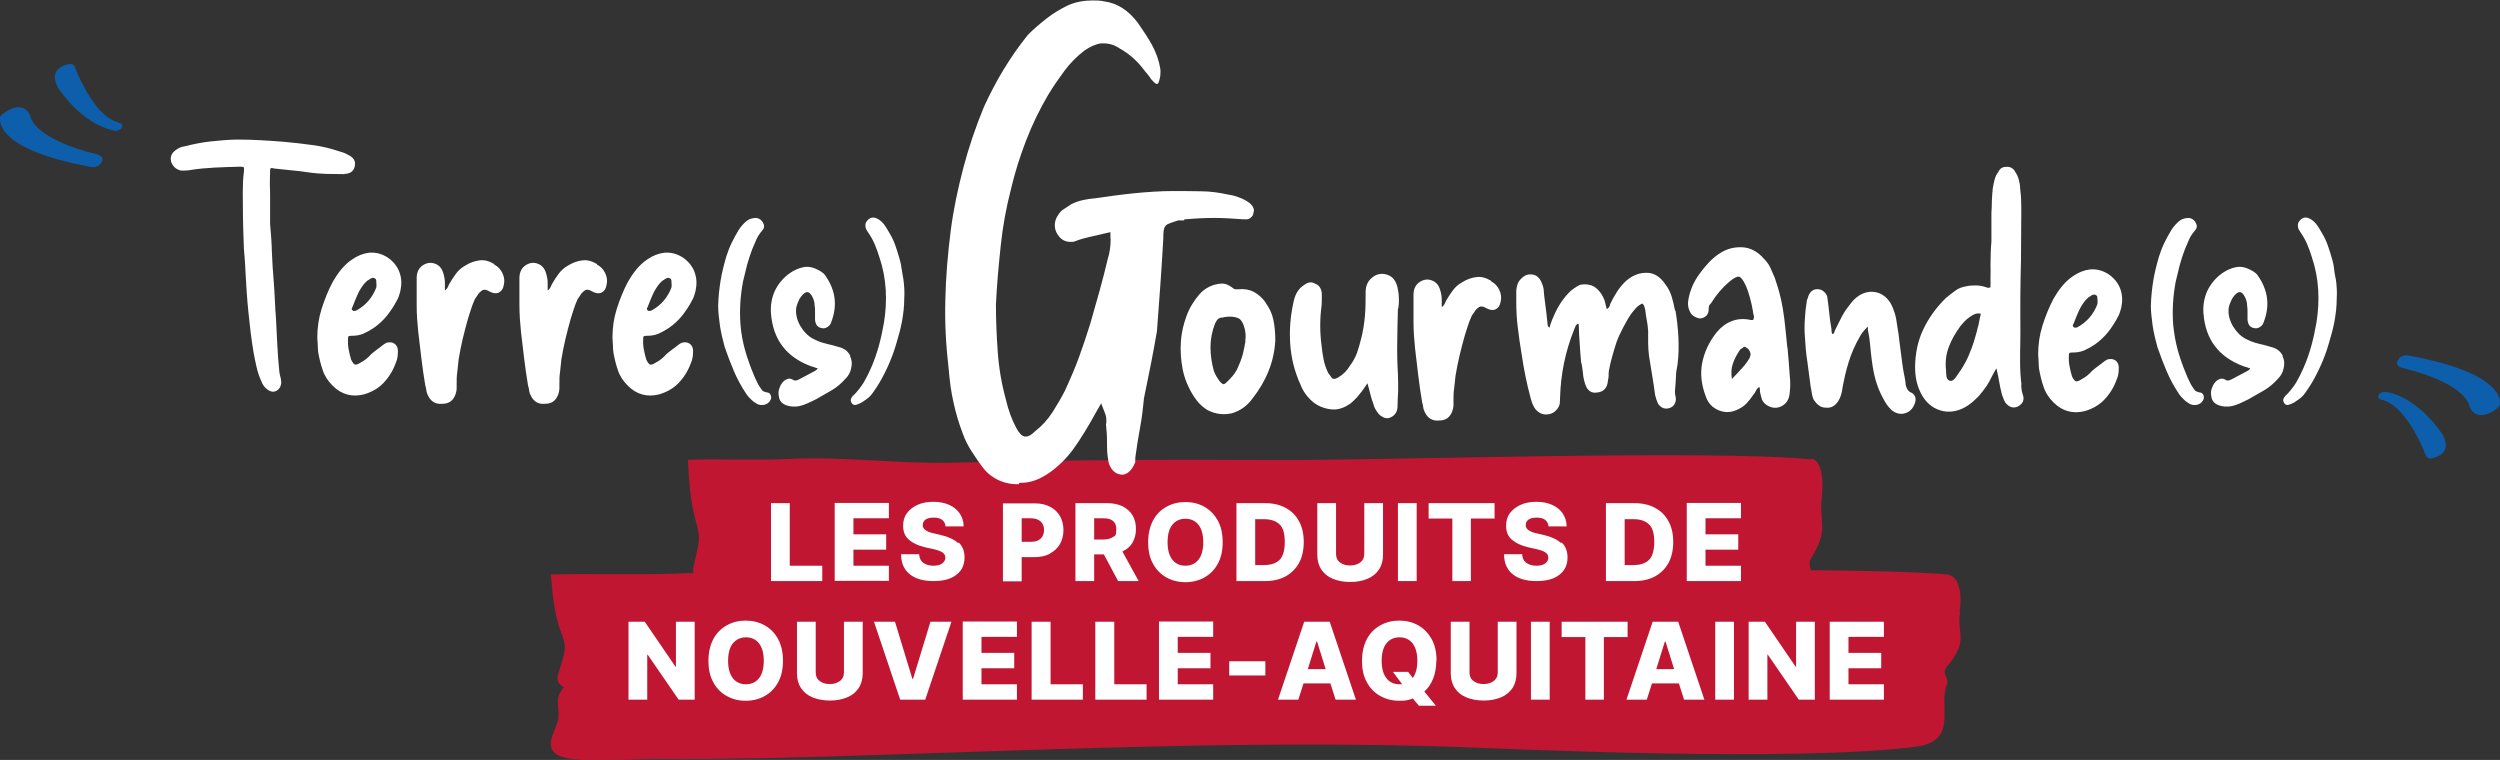
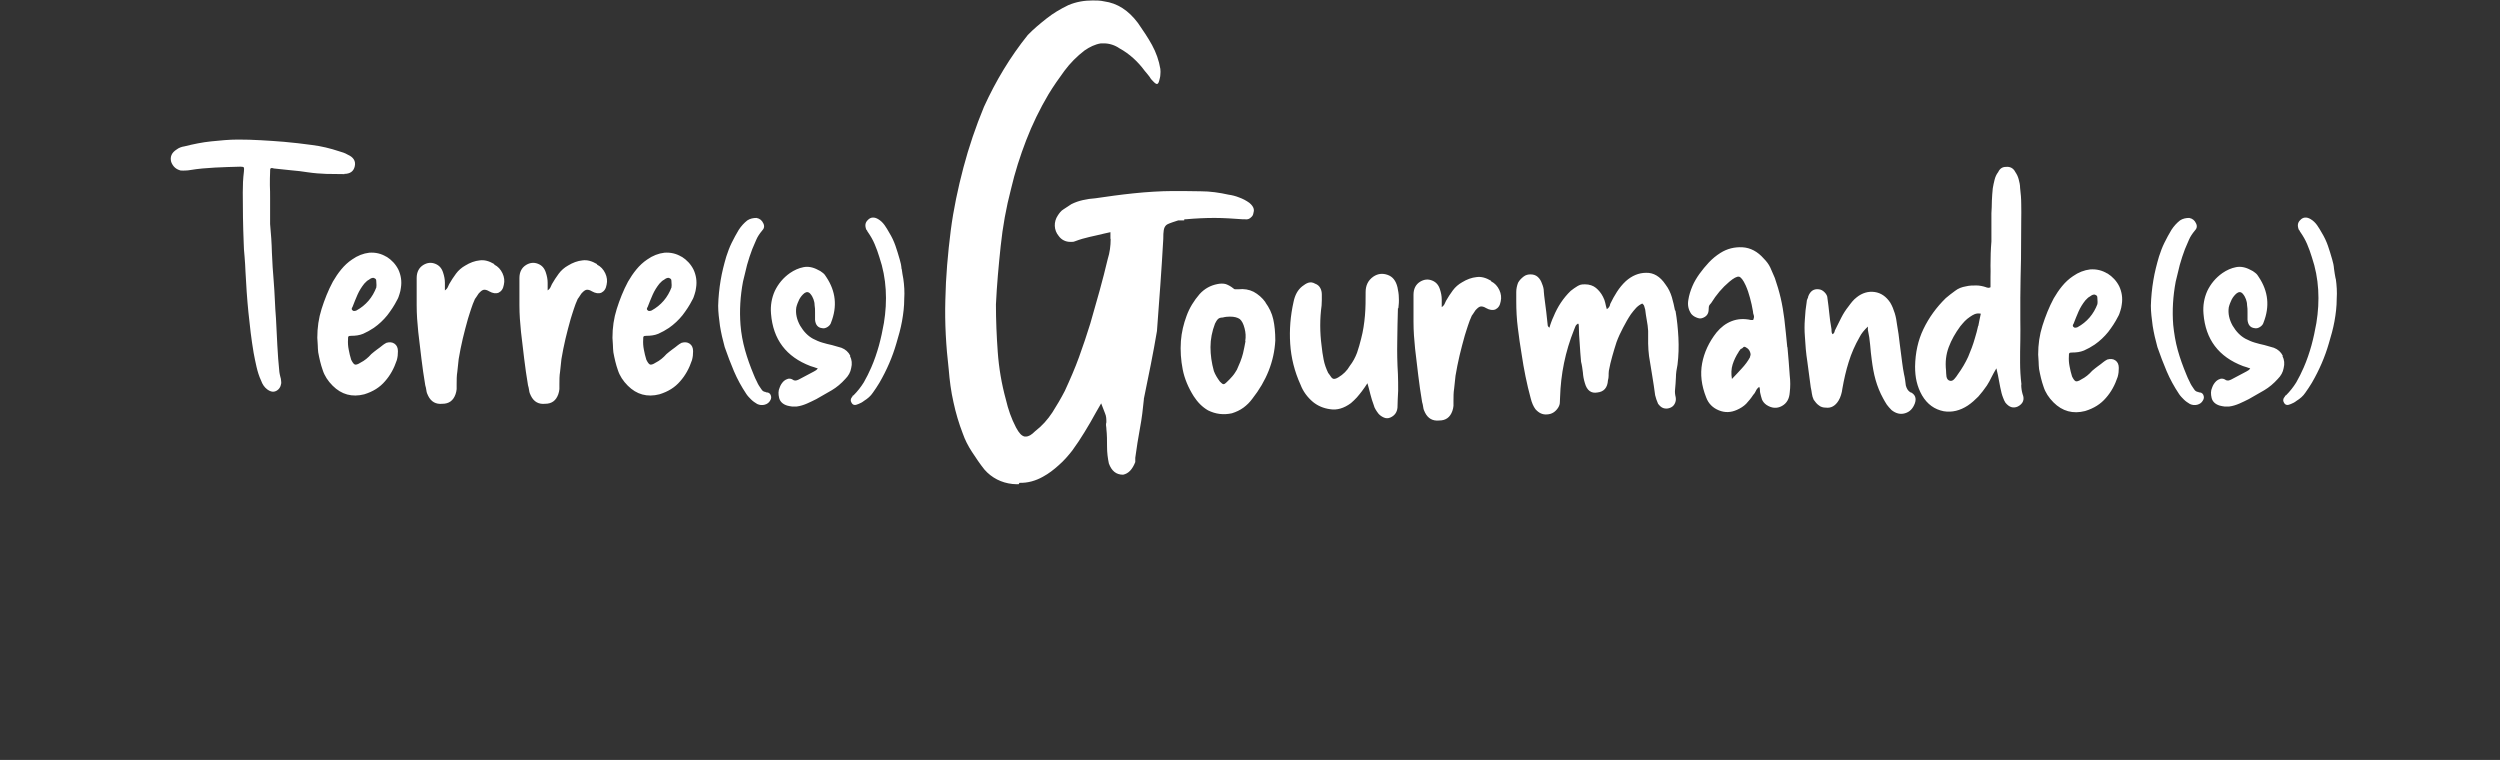
<svg xmlns="http://www.w3.org/2000/svg" version="1.1" viewBox="0 0 1107 336.5">
  <rect x="0" y="0" width="1107" height="336.5" fill="#333333" stroke="none" />
  <defs>
    <style>
      .cls-1 {
        fill: #0d5fab;
      }

      .cls-2 {
        fill: #fff;
      }

      .cls-3 {
        fill: #c11632;
      }
    </style>
  </defs>
  <g>
    <g id="Calque_1">
-       <path class="cls-3" d="M867.7,271.1c1.4-10-.8-16.4-5.9-16.8h-.3c-13.6-1.1-34.7-1.6-59.6-1.8-.5-1.7-1.2-3.2,0-5.3,8.1-12.9,3.6-15.4,4.7-26,1.2-10.8-.6-17.7-4.7-18.1v.3c-45.1-4.4-191.5.6-236.9.3-47.9-.3-95.9,0-143.8,1.2-23.8.5-47.7-2.8-71.5-1.7-15,.8-30.1-.1-45.1.4.6,9.9.9,17.7,3.6,27.6.8,2.3,1.3,4.9,1.3,7.3-.1,1.9-.4,3.7-.9,5.6-.5,2.2-1,4.5-1.5,6.8-.2,1.1-.3,2,0,2.9-2.4,0-4.8,0-7.2.2-18.6.6-37.4-.1-56,.4.9,9.1,1.2,16.4,4.5,25.6,1,2.2,1.7,4.5,1.7,6.8-.1,1.8-.4,3.6-1,5.3-.6,2.2-1.3,4.2-1.9,6.4-.8,2.4-.3,4.2,2.4,5.8-4.2,5.1-1.9,8.3-2.3,13.5-.4,4.7-6.4,11.4-1.5,15.8,5.9,5.1,34.2,2.4,42.9,2.4,34.2.3,68.4-.6,102.5-1.8,84-2.7,169.2-6.3,252.9-3.5,24.9.9,149.3,6.8,203.8,0,19.6-2.3,10.3-17.9,14.1-27.2,1.4-3.5-2.6-5.1,0-8.2,10-11.9,4.4-14.1,5.9-24.1Z" />
      <g id="Calque_1-2" data-name="Calque_1">
        <g id="Groupe_7279">
          <path class="cls-2" d="M1034.2,123.3c-.3-1.4-.5-2.9-.7-4.3-.1-1.4-.4-2.8-.8-4.1-.6-2.1-1.2-4.1-1.9-6.1-.7-2-1.6-3.9-2.7-5.7-.6-1.2-1.4-2.3-2.1-3.4-.8-1.1-1.7-2-2.9-2.7-1.7-1-3.3-.9-4.5.4-1.2,1.1-1.4,2.5-.7,4.3.2.2.3.3.4.5,0,.2.2.4.4.7,1.1,1.6,2.1,3.3,2.9,5.2.8,1.9,1.5,3.8,2.1,5.8,1.6,4.7,2.5,9.5,2.8,14.4.3,4.9,0,9.8-.8,14.7-.6,3.4-1.3,6.7-2.2,10-.9,3.2-2,6.5-3.4,9.7-1,2.3-2.1,4.5-3.3,6.6-1.3,2.1-2.8,4-4.6,5.8-.2,0-.4.1-.4.4-.9,1-1,2-.4,2.9.6,1,1.5,1.2,3,.5.5-.2.9-.4,1.3-.6.4-.2.8-.5,1.2-.8,1.6-1,2.9-2.1,3.9-3.6,1-1.4,2-2.9,2.9-4.4,3.3-5.7,5.8-11.5,7.5-17.4,1-3.3,1.9-6.5,2.5-9.8.6-3.3,1-6.6,1-10,.2-3,0-6-.4-8.8ZM301.8,113.7c-2.3-1.4-4.8-2-7.6-1.8-2.6.3-5.2,1.3-7.6,3-1.8,1.2-3.4,2.7-4.8,4.4-1.4,1.7-2.6,3.5-3.7,5.4-2.1,3.9-3.7,8-5,12.1-1.3,4.1-1.9,8.3-1.9,12.8,0,1,.2,2.1.2,3.2,0,1.1.1,2.1.2,3.2.5,2.7,1.1,5.4,2,7.9.8,2.5,2.3,4.8,4.4,6.9,3.9,3.9,8.6,5.2,14,3.8,3.9-1.2,6.9-3.1,9.2-5.8,2.3-2.6,4-5.7,5.2-9.3.2-.7.3-1.3.4-2,0-.7.1-1.3.1-2,0-1.5-.5-2.6-1.5-3.3s-2.2-.8-3.6-.4c-.8.4-1.3.8-1.7,1.1-.8.7-1.7,1.3-2.5,1.9-.8.6-1.7,1.3-2.5,2-1.4,1.6-3,2.9-4.8,3.8-1.2.8-2.1,1-2.5.8-.5-.2-1-.9-1.6-2.1-.5-1.5-.8-3-1.1-4.5-.3-1.5-.4-3-.3-4.5,0-.7,0-1.1.2-1.3.1-.2.5-.3,1.2-.3,1.9,0,3.6-.2,5.3-.9,1.6-.7,3.2-1.6,4.7-2.6,2.3-1.6,4.3-3.5,6-5.6,1.6-2.1,3.1-4.3,4.3-6.7.5-.8.8-1.7,1.1-2.7.3-.9.5-1.8.6-2.7.5-3,0-5.7-1.1-8.1-1.2-2.4-3-4.3-5.2-5.7ZM297.4,127.1c-1.7,4.6-4.7,8.1-8.9,10.4-.2,0-.4.2-.8.2-.3,0-.6,0-.8-.2-.6-.4-.6-.9-.1-1.6.7-1.8,1.4-3.6,2.2-5.4.8-1.8,1.8-3.4,3-4.9.4-.4.7-.7,1-1,.3-.3.6-.5,1-.7,1-.8,1.9-1.1,2.5-.7.5.2.8.5.8,1.1,0,.5.1,1.1.1,1.8s0,.8-.1,1ZM399.2,119c-.1-1.4-.4-2.8-.8-4.1-.6-2.1-1.2-4.1-1.9-6.1-.7-2-1.6-3.9-2.7-5.7-.6-1.2-1.4-2.3-2.1-3.4-.8-1.1-1.7-2-2.9-2.7-1.7-1-3.3-.9-4.5.4-1.2,1.1-1.4,2.5-.7,4.3.2.2.3.3.4.5,0,.2.2.4.4.7,1.1,1.6,2.1,3.3,2.9,5.2.8,1.9,1.5,3.8,2.1,5.8,1.6,4.7,2.5,9.5,2.8,14.4.3,4.9,0,9.8-.8,14.7-.6,3.4-1.3,6.7-2.2,10-.9,3.2-2,6.5-3.4,9.7-1,2.3-2.1,4.5-3.3,6.6-1.3,2.1-2.8,4-4.6,5.8-.2,0-.4.1-.4.4-.9,1-1,2-.4,2.9.6,1,1.5,1.2,3,.5.5-.2.9-.4,1.3-.6.4-.2.8-.5,1.2-.8,1.6-1,2.9-2.1,3.9-3.6,1-1.4,2-2.9,2.9-4.4,3.3-5.7,5.8-11.5,7.5-17.4,1-3.3,1.9-6.5,2.5-9.8.6-3.3,1-6.6,1-10,.2-3,0-6-.4-8.8-.3-1.4-.5-2.9-.7-4.3ZM339.4,173.6c-1,0-1.8-.4-2.3-1.3-.7-1-1.4-2-1.9-3.2-.6-1.2-1.1-2.2-1.5-3.3-1.5-3.6-2.8-7.2-3.8-10.8-1-3.6-1.7-7.3-2-11.1-.5-6.4-.1-12.8,1.1-19.2.6-2.5,1.2-5,1.8-7.4.7-2.4,1.4-4.7,2.3-7,.6-1.4,1.2-2.8,1.8-4.2.6-1.4,1.5-2.7,2.5-3.9,1-1,1.2-2.1.6-3.3-.6-1.3-1.5-2.1-3-2.4-1.5,0-2.9.3-4.1,1.1-1.4,1.1-2.7,2.5-3.8,4.2-1.1,1.8-2.1,3.7-3.1,5.7-1,2-1.7,4-2.4,6.1-1,3.4-1.9,6.9-2.5,10.5-.6,3.6-1,7.4-1.1,11.3,0,2.9.4,5.8.8,8.9.5,3.1,1.2,6.2,2.1,9.4,1.3,3.7,2.6,7.2,4.1,10.7,1.5,3.5,3.3,6.8,5.5,10.1.6.9,1.4,1.7,2.1,2.4.8.8,1.7,1.4,2.7,2,1.1.5,2.2.6,3.3.3,1.1-.3,1.9-.9,2.4-1.8.6-.9.6-1.7.2-2.6-.4-.8-1.2-1.2-2.3-1ZM264.3,116.9c-2.2-1.3-4.3-1.9-6.4-1.6-2.1.2-4.3,1-6.4,2.3-1.6.9-3,2.1-4.1,3.6-1.1,1.5-2.1,3-3,4.6-.2.4-.4.8-.6,1.3-.2.5-.6,1-1.3,1.5,0-.7,0-1.3,0-1.8,0-.6,0-1.1,0-1.6,0-1.5-.3-3-.8-4.5-.6-1.9-1.7-3.2-3.5-3.9-1.8-.7-3.5-.5-5.2.5-2,1.2-3,3.2-3,5.8,0,4,0,8.1,0,12.1,0,4,.3,7.9.7,11.8.5,3.9.9,7.9,1.4,11.8.5,3.9,1,7.8,1.7,11.8.2.7.4,1.4.5,2.3s.4,1.6.8,2.4c1.3,2.6,3.4,3.8,6.3,3.5,2.9,0,4.8-1.4,5.8-4.2.3-.8.4-1.5.5-2.3,0-.8,0-1.5,0-2.1,0-1.9,0-3.8.3-5.6.2-1.9.4-3.8.6-5.6.5-3,1.1-6,1.8-9,.7-3,1.5-5.9,2.3-8.8.5-1.5.9-3,1.4-4.4.5-1.5,1-2.9,1.7-4.4.4-.5.7-1,1.1-1.6.3-.6.7-1,1.1-1.4.8-.8,1.4-1.1,2-1.1s1.3.2,2.1.7c1.6.9,3,1.1,4.2.6,1.2-.6,2-1.7,2.3-3.5.4-1.7.2-3.4-.6-5.1-.8-1.7-2-3-3.6-3.8ZM152.4,77c2.6,0,4.2-1.1,4.7-3.4.5-2.3-.6-4-3.1-5.1-.7-.4-1.3-.7-1.9-.9-.6-.2-1.2-.4-1.9-.6-3.9-1.3-8-2.3-12.1-2.8-4.1-.6-8.2-1-12.3-1.4-3.4-.3-6.8-.5-10.2-.7-3.4-.2-6.8-.3-10.2-.3-4,0-8,.4-11.9.8-3.9.4-7.8,1.2-11.8,2.2-1.4.2-2.6.7-3.5,1.4-2.2,1.4-3,3.2-2.4,5.5.8,2.1,2.2,3.3,4.2,3.8.8,0,1.5.1,2.2,0,.7,0,1.4-.1,2-.2,3.6-.6,7.2-.9,11-1.1,3.8-.2,7.5-.3,11.3-.4.8,0,1.3.1,1.5.4.1.2.1.8,0,1.8-.2,1.5-.3,3-.4,4.6,0,1.6-.1,3.1-.1,4.7,0,7.3.1,14.7.4,22,0,2.1.2,4.2.4,6.4.2,2.2.3,4.4.4,6.6.3,6,.7,12,1.3,18,.6,6,1.3,12,2.3,17.9.4,2.1.8,4.2,1.3,6.3.5,2.1,1.1,4.1,2,6,.6,1.7,1.5,3,2.7,3.9,1.6,1.2,3.1,1.4,4.5.4.7-.5,1.1-1.1,1.4-1.8.3-.8.4-1.5.3-2.1,0-.8-.2-1.5-.4-2.2-.2-.7-.3-1.4-.4-2-.4-3.9-.7-7.9-.9-11.8-.2-3.9-.4-7.9-.6-11.9-.2-2.7-.4-5.4-.5-8.2-.1-2.7-.3-5.5-.5-8.2-.4-4.2-.6-8.5-.8-12.7-.1-4.2-.4-8.5-.8-12.7v-11.4c0-1.9,0-3.8-.1-5.8,0-2,0-3.9.1-5.8,0-.8,0-1.4.2-1.6.1-.2.6-.3,1.5,0,2.5.3,5.1.5,7.6.8,2.5.2,5,.5,7.5.9,2.7.4,5.4.6,8.1.7,2.7,0,5.4.1,8.1.1ZM171.1,113.7c-2.3-1.4-4.8-2-7.6-1.8-2.6.3-5.2,1.3-7.6,3-1.8,1.2-3.4,2.7-4.8,4.4-1.4,1.7-2.6,3.5-3.7,5.4-2.1,3.9-3.7,8-5,12.1-1.3,4.1-1.9,8.3-1.9,12.8,0,1,.2,2.1.2,3.2,0,1.1.1,2.1.2,3.2.5,2.7,1.1,5.4,2,7.9.8,2.5,2.3,4.8,4.4,6.9,3.9,3.9,8.6,5.2,14,3.8,3.9-1.2,6.9-3.1,9.2-5.8,2.3-2.6,4-5.7,5.2-9.3.2-.7.3-1.3.4-2,0-.7.1-1.3.1-2,0-1.5-.5-2.6-1.5-3.3s-2.2-.8-3.6-.4c-.8.4-1.3.8-1.7,1.1-.8.7-1.7,1.3-2.5,1.9-.8.6-1.7,1.3-2.5,2-1.4,1.6-3,2.9-4.8,3.8-1.2.8-2.1,1-2.5.8-.5-.2-1-.9-1.6-2.1-.5-1.5-.8-3-1.1-4.5-.3-1.5-.4-3-.3-4.5,0-.7,0-1.1.2-1.3.1-.2.5-.3,1.2-.3,1.9,0,3.6-.2,5.3-.9,1.6-.7,3.2-1.6,4.7-2.6,2.3-1.6,4.3-3.5,6-5.6,1.6-2.1,3.1-4.3,4.3-6.7.5-.8.8-1.7,1.1-2.7.3-.9.5-1.8.6-2.7.5-3,0-5.7-1.1-8.1-1.2-2.4-3-4.3-5.2-5.7ZM166.7,127.1c-1.7,4.6-4.7,8.1-8.9,10.4-.2,0-.4.2-.8.2-.3,0-.6,0-.8-.2-.6-.4-.6-.9-.1-1.6.7-1.8,1.4-3.6,2.2-5.4.8-1.8,1.8-3.4,3-4.9.4-.4.7-.7,1-1,.3-.3.6-.5,1-.7,1-.8,1.9-1.1,2.5-.7.5.2.8.5.8,1.1,0,.5.1,1.1.1,1.8s0,.8-.1,1ZM218.8,116.9c-2.2-1.3-4.3-1.9-6.4-1.6-2.1.2-4.3,1-6.4,2.3-1.6.9-3,2.1-4.1,3.6-1.1,1.5-2.1,3-3,4.6-.2.4-.4.8-.6,1.3-.2.5-.6,1-1.3,1.5,0-.7,0-1.3,0-1.8,0-.6,0-1.1,0-1.6,0-1.5-.3-3-.8-4.5-.6-1.9-1.7-3.2-3.5-3.9-1.8-.7-3.5-.5-5.2.5-2,1.2-3,3.2-3,5.8,0,4,0,8.1,0,12.1,0,4,.3,7.9.7,11.8.5,3.9.9,7.9,1.4,11.8.5,3.9,1,7.8,1.7,11.8.2.7.4,1.4.5,2.3s.4,1.6.8,2.4c1.3,2.6,3.4,3.8,6.3,3.5,2.9,0,4.8-1.4,5.8-4.2.3-.8.4-1.5.5-2.3,0-.8,0-1.5,0-2.1,0-1.9,0-3.8.3-5.6.2-1.9.4-3.8.6-5.6.5-3,1.1-6,1.8-9,.7-3,1.5-5.9,2.3-8.8.5-1.5.9-3,1.4-4.4.5-1.5,1-2.9,1.7-4.4.4-.5.7-1,1.1-1.6.3-.6.7-1,1.1-1.4.8-.8,1.4-1.1,2-1.1s1.3.2,2.1.7c1.6.9,3,1.1,4.2.6,1.2-.6,2-1.7,2.3-3.5.4-1.7.2-3.4-.6-5.1-.8-1.7-2-3-3.6-3.8ZM524.2,97.4l.4-.3h.4c4.5-.4,8.7-.6,12.8-.6s8.3.3,12.6.6h.9c1.1.2,2.1-.2,2.8-1,.5-.4.8-1,.9-1.7.4-1.2.5-2.7-1.8-4.6-1.4-1-2.9-1.8-4.6-2.4-1.5-.6-3.1-1-4.6-1.2-4-.9-8.2-1.5-12.3-1.5-4.2-.1-8.6-.1-12.9-.1s-11.2.4-16.8,1c-5.9.6-11.5,1.4-17,2.2-1.8.1-3.7.4-5.5.8s-3.5,1-5.1,1.8l-3.5,2.3c-.5.3-1,.7-1.4,1.2-.4.5-.8,1-1.1,1.5-1.9,2.8-1.8,6.5.4,9.1,1.2,1.7,3.1,2.6,5.1,2.6s1.4-.1,2.2-.3c2.1-.8,4.2-1.4,6.4-1.9,2.1-.4,4.2-1,6.5-1.5l2.7-.6v2.7c0,.1,0,.3.1.4,0,2.9-.4,6-1.3,8.8-2.2,9.4-4.9,18.8-7.7,28.5-1.5,4.9-3.2,9.9-5,14.9s-4,10-6.3,15c-1.7,3.3-3.6,6.5-5.5,9.5-2.1,3.2-4.6,6-7.6,8.3-1.7,1.7-2.9,2.4-4.2,2.4h-.5c-1.3-.3-2.4-1.4-3.8-4-2.1-4-3.5-8.1-4.5-12.4-1.9-6.9-3.1-14-3.6-21.1-.5-6.9-.8-14-.8-21,.4-8.6,1.2-17.3,2.1-25.8.9-8.6,2.4-17,4.6-25.4,1.7-7.3,4-14.5,6.7-21.5,2.7-7,6-13.8,9.9-20.4,2.2-3.6,4.5-6.9,7-10.3,2.6-3.5,5.6-6.5,9-9.1,2.2-1.5,4.6-2.7,7.2-3.1h1.3c2.4,0,4.9.8,6.9,2.2,4.4,2.4,8.2,5.9,11.2,10,.8.9,1.5,1.8,2.2,2.7.4.8,1,1.4,1.7,2.1.9,1,1.5,1,1.5,1,.4,0,.8-.6,1-1.5s.5-1.7.5-2.6c.1-.9.1-1.7,0-2.6-.6-3.7-1.9-7.3-3.7-10.6-1.8-3.3-4-6.5-6.2-9.7-4.2-5.6-9.1-8.8-15-9.6-1.7-.4-3.5-.4-5.1-.4-3.7,0-7.3.6-10.8,2.1-3.5,1.7-6.7,3.6-9.6,5.9-2.9,2.3-5.8,4.7-8.3,7.3-7.8,9.7-14.2,20.4-19.4,31.8-3.6,8.7-6.7,17.8-9.1,26.9-2.4,9.1-4.4,18.5-5.6,27.8-1.3,10.3-2.2,20.5-2.4,30.8-.3,10.3.3,20.5,1.5,30.8.4,4.9,1,9.7,2.1,14.5,1,4.7,2.4,9.4,4.1,13.8,1,2.9,2.4,5.6,4.1,8.2,1.7,2.6,3.5,5.3,5.5,7.8,3.2,3.7,7.6,5.9,12.4,6.4,1,.1,1.9.1,2.8.1l.3-.6c3.7.1,7.2-.9,10.4-2.7,2.6-1.4,4.9-3.2,7-5.1,2.2-1.9,4.2-4.2,6-6.5,1.9-2.6,3.7-5.3,5.4-8.1,1.7-2.8,3.5-5.8,5.1-8.8l2.3-4,1.7,4.4c.6,1.3.6,2.7.6,4-.3.9-.1,1.7,0,2.6v.3c.3,2.6.3,5.3.3,7.9s.3,5,.8,7.4c1.2,3.3,3.2,5,6.3,5,2.4-.5,4.1-2.3,5.4-5.6v-1.9c.6-4.5,1.3-8.8,2.1-13.2.8-4.2,1.3-8.5,1.7-12.6v-.3c1-5.1,2.1-10.3,3.1-15.3,1-5,1.9-10,2.7-14.7.5-6.9,1-13.7,1.5-20.4.5-6.7.9-13.6,1.3-20.4,0-3.5.2-4.9,1.1-5.9,0,0,.1-.1.2-.2.4-.4,1.2-.8,5.3-2.1h2.8ZM376.5,157.5c-.8-1.6-2.1-2.8-3.9-3.5-.7-.2-1.4-.4-2.1-.6-.7-.2-1.4-.4-2.1-.6-1.5-.3-2.9-.7-4.3-1.1-1.4-.4-2.7-1-4.1-1.7-2.2-1.2-4.1-3.1-5.7-5.8-1.5-2.7-2.1-5.4-1.7-8.1.3-1.3.8-2.4,1.3-3.5.6-1.1,1.3-2,2.3-2.8,1-.7,1.9-.6,2.7.4.6.7,1,1.5,1.3,2.3.3.8.5,1.7.5,2.6.2,1,.2,2.1.2,3.2,0,1.1,0,2.2,0,3.3.2,2.3,1.3,3.5,3.1,3.7.8.2,1.6,0,2.4-.5.8-.5,1.4-1.2,1.6-2,2.8-7.1,2.1-13.8-2.1-20.1-.4-.7-.9-1.4-1.6-1.9-.7-.6-1.4-1-2.1-1.3-2.2-1.2-4.4-1.6-6.4-1.2-2.1.4-4.1,1.3-6,2.6-3,2.1-5.2,4.8-6.7,7.9-1.4,3.1-2,6.5-1.7,10.1.9,11.4,6.7,19.1,17.5,23.2.6.2,1.1.3,1.6.5.5.2,1.1.4,1.6.5-.2.3-.4.6-.7.8-.3.2-.6.4-1,.6-1.1.6-2.2,1.2-3.4,1.8-1.2.6-2.3,1.2-3.4,1.8-.4.2-.8.3-1.2.4-.4,0-.9,0-1.4-.4-.6-.4-1.3-.5-2-.4-.7.2-1.3.5-2,1.1-.8.8-1.4,1.7-1.8,2.9-.6,1.3-.6,2.8-.2,4.5.4,1.6,1.6,2.8,3.6,3.4.7.2,1.4.3,2.1.4.7,0,1.4,0,2.1,0,1.6-.2,3.1-.7,4.5-1.3,1.4-.6,2.8-1.3,4.2-2,2.3-1.3,4.6-2.6,6.8-3.9,2.2-1.3,4.2-3,6-5,1.4-1.4,2.3-3,2.6-4.8.5-1.9.3-3.7-.5-5.3ZM895.1,170.3c-.4-3.3-.6-6.6-.6-9.8s0-6.5.1-9.7c0-3.2.1-6.4,0-9.5,0-3.1,0-6.3,0-9.5,0-5.7.2-11.4.3-17.1,0-5.7.1-11.3.1-17,0-2.4.1-4.9,0-7.3,0-2.4-.2-4.8-.5-7.2,0-1.3-.3-2.6-.6-3.7-.3-1.2-.8-2.3-1.5-3.3-.9-1.8-2.4-2.5-4.2-2.3-1.6,0-2.7.8-3.4,2.3-.8,1-1.3,2.2-1.6,3.4-.3,1.2-.6,2.5-.8,3.8-.2,1.8-.3,3.6-.4,5.5,0,1.9-.1,3.7-.2,5.5,0,2.1,0,4.1,0,6.2,0,2.1,0,4.2,0,6.3-.3,3.5-.4,7-.4,10.7,0,1.6.1,3.2,0,4.9,0,1.6,0,3.2,0,4.7-.4.2-.8.3-1.1.2-.4,0-.7-.1-.8-.2-1.5-.5-3-.8-4.4-.8-1.5,0-3,0-4.6.4-1.8.3-3.4.9-4.8,2-1.4,1-2.8,2.1-4.1,3.2-4.2,4.1-7.5,8.7-9.9,13.7-2.4,5-3.6,10.5-3.7,16.6,0,2.4.2,4.6.7,6.7.5,2.1,1.3,4.2,2.4,6.1,2.3,3.9,5.5,6.2,9.6,7,3.7.6,7.2-.3,10.6-2.5,1.8-1.2,3.3-2.6,4.7-4,1.3-1.5,2.6-3.1,3.8-4.9.8-1.2,1.4-2.4,2-3.6.6-1.2,1.3-2.5,2.2-4,.5,2,.9,3.9,1.2,5.7.3,1.8.7,3.6,1.1,5.3.2.7.4,1.4.7,2.1.3.8.6,1.5,1,2.1,1.7,2.1,3.5,2.6,5.5,1.7,2.3-1.2,3.1-3.1,2.1-5.5-.4-1.4-.6-2.8-.6-4.2ZM875.9,144.4c-.4,1.7-.8,3.5-1.4,5.3-.8,2.9-1.9,5.7-3,8.3-1.2,2.6-2.7,5.2-4.6,7.8-.4.7-.9,1.3-1.5,2-.6.7-1.3,1-2,.8-.8-.2-1.3-.8-1.5-1.8-.1-1-.2-1.9-.2-2.8-.4-3.7,0-7.1,1.2-10.3,1.2-3.2,2.9-6.2,5.1-9.2.7-.8,1.3-1.6,2-2.3.7-.7,1.4-1.3,2.3-1.9.7-.5,1.4-.9,2.1-1.2.8-.3,1.6-.4,2.7-.2-.4,1.9-.8,3.7-1.1,5.4ZM933.1,121.1c-2.3-1.4-4.8-2-7.6-1.8-2.6.3-5.2,1.3-7.6,3-1.8,1.2-3.4,2.7-4.8,4.4-1.4,1.7-2.6,3.5-3.7,5.4-2.1,3.9-3.7,8-5,12.1-1.3,4.1-1.9,8.3-1.9,12.8,0,1,.2,2.1.2,3.2,0,1.1.1,2.1.2,3.2.5,2.7,1.1,5.4,2,7.9.8,2.5,2.3,4.8,4.4,6.9,3.9,3.9,8.6,5.2,14,3.8,3.9-1.2,6.9-3.1,9.2-5.8,2.3-2.6,4-5.7,5.2-9.3.2-.7.3-1.3.4-2,0-.7.1-1.3.1-2,0-1.5-.5-2.6-1.5-3.3s-2.2-.8-3.6-.4c-.8.4-1.3.8-1.7,1.1-.8.7-1.7,1.3-2.5,1.9-.8.6-1.7,1.3-2.5,2-1.4,1.6-3,2.9-4.8,3.8-1.2.8-2.1,1-2.5.8-.5-.2-1-.9-1.6-2.1-.5-1.5-.8-3-1.1-4.5-.3-1.5-.4-3-.3-4.5,0-.7,0-1.1.2-1.3.1-.2.5-.3,1.2-.3,1.9,0,3.6-.2,5.3-.9,1.6-.7,3.2-1.6,4.7-2.6,2.3-1.6,4.3-3.5,6-5.6,1.6-2.1,3.1-4.3,4.3-6.7.5-.8.8-1.7,1.1-2.7.3-.9.5-1.8.6-2.7.5-3,0-5.7-1.1-8.1-1.2-2.4-3-4.3-5.2-5.7ZM928.8,134.5c-1.7,4.6-4.7,8.1-8.9,10.4-.2,0-.4.2-.8.2-.3,0-.6,0-.8-.2-.6-.4-.6-.9-.1-1.6.7-1.8,1.4-3.6,2.2-5.4.8-1.8,1.8-3.4,3-4.9.4-.4.7-.7,1-1,.3-.3.6-.5,1-.7,1-.8,1.9-1.1,2.5-.7.5.2.8.5.8,1.1,0,.5.1,1.1.1,1.8s0,.8-.1,1ZM973.8,173.6c-1,0-1.8-.4-2.3-1.3-.7-1-1.4-2-1.9-3.2-.6-1.2-1.1-2.2-1.5-3.3-1.5-3.6-2.8-7.2-3.8-10.8-1-3.6-1.6-7.3-2-11.1-.5-6.4-.1-12.8,1.1-19.2.6-2.5,1.2-5,1.8-7.4.7-2.4,1.4-4.7,2.3-7,.6-1.4,1.2-2.8,1.8-4.2.6-1.4,1.5-2.7,2.5-3.9,1-1,1.2-2.1.6-3.3-.6-1.3-1.5-2.1-3-2.4-1.5,0-2.9.3-4.1,1.1-1.4,1.1-2.7,2.5-3.8,4.2-1.1,1.8-2.1,3.7-3.1,5.7-1,2-1.7,4-2.4,6.1-1,3.4-1.9,6.9-2.5,10.5-.6,3.6-1,7.4-1.1,11.3,0,2.9.4,5.8.8,8.9.5,3.1,1.2,6.2,2.1,9.4,1.3,3.7,2.6,7.2,4.1,10.7,1.5,3.5,3.3,6.8,5.5,10.1.6.9,1.4,1.7,2.1,2.4.8.8,1.7,1.4,2.7,2,1.1.5,2.2.6,3.3.3,1.1-.3,1.9-.9,2.4-1.8.6-.9.6-1.7.2-2.6-.4-.8-1.2-1.2-2.3-1ZM1010.8,157.5c-.8-1.6-2.1-2.8-3.9-3.5-.7-.2-1.4-.4-2.1-.6-.7-.2-1.4-.4-2.1-.6-1.5-.3-2.9-.7-4.3-1.1-1.4-.4-2.7-1-4.1-1.7-2.2-1.2-4.1-3.1-5.7-5.8-1.5-2.7-2.1-5.4-1.7-8.1.3-1.3.8-2.4,1.3-3.5.6-1.1,1.3-2,2.3-2.8,1-.7,1.9-.6,2.7.4.6.7,1,1.5,1.3,2.3.3.8.5,1.7.5,2.6.2,1,.2,2.1.2,3.2,0,1.1,0,2.2,0,3.3.2,2.3,1.3,3.5,3.1,3.7.8.2,1.6,0,2.4-.5.8-.5,1.4-1.2,1.6-2,2.8-7.1,2.1-13.8-2.1-20.1-.4-.7-.9-1.4-1.6-1.9-.7-.6-1.4-1-2.1-1.3-2.2-1.2-4.4-1.6-6.4-1.2-2.1.4-4.1,1.3-6,2.6-3,2.1-5.2,4.8-6.7,7.9-1.4,3.1-2,6.5-1.7,10.1.9,11.4,6.7,19.1,17.5,23.2.6.2,1.1.3,1.6.5.5.2,1.1.4,1.6.5-.2.3-.4.6-.7.8-.3.2-.6.4-1,.6-1.1.6-2.2,1.2-3.4,1.8-1.2.6-2.3,1.2-3.4,1.8-.4.2-.8.3-1.2.4-.4,0-.9,0-1.4-.4-.6-.4-1.3-.5-2-.4-.7.2-1.3.5-2,1.1-.8.8-1.4,1.7-1.8,2.9-.6,1.3-.6,2.8-.2,4.5.4,1.6,1.6,2.8,3.6,3.4.7.2,1.4.3,2.1.4.7,0,1.4,0,2.1,0,1.6-.2,3.1-.7,4.5-1.3,1.4-.6,2.8-1.3,4.2-2,2.3-1.3,4.6-2.6,6.8-3.9,2.2-1.3,4.2-3,6-5,1.4-1.4,2.3-3,2.6-4.8.5-1.9.3-3.7-.5-5.3ZM560.4,133.9c-1.5-2.1-3.3-3.6-5.3-4.7-2-1-4.3-1.4-6.8-1.1-.5,0-.9,0-1.3,0-.4,0-.7-.2-1-.5-1-.8-2.1-1.4-3.2-1.8-1.1-.3-2.4-.3-3.8,0-3,.6-5.6,2-7.8,4.4-2.5,2.9-4.5,6.1-5.8,9.7-1.3,3.5-2.2,7.2-2.5,11.1-.3,4.3,0,8.5.8,12.6s2.5,8.1,4.9,11.9c.8,1.2,1.7,2.4,2.8,3.5,1.1,1.1,2.3,2,3.5,2.7,3.4,1.7,6.9,2.1,10.6,1.3,1.9-.6,3.6-1.4,5.1-2.5,1.5-1.1,2.8-2.4,3.9-3.9,6.3-8,9.7-16.6,10.2-25.8,0-3.6-.3-6.7-.9-9.4-.6-2.7-1.8-5.2-3.5-7.5ZM551.5,151.1c-.3,1.8-.7,3.6-1.1,5.4-.3,1.2-.7,2.4-1.2,3.7-.5,1.2-1,2.4-1.5,3.5-.6,1-1.2,2-2,2.9-.8.9-1.6,1.8-2.5,2.6-.7.7-1.2,1-1.5.9-.3,0-.8-.4-1.5-1.1-1.2-1.6-2.1-3.1-2.7-4.7-1-3.6-1.5-7.1-1.5-10.6,0-3.5.7-7,2-10.4.4-.8.8-1.5,1.3-2,.5-.5,1.2-.7,2.1-.7,1.1-.3,2.2-.4,3.2-.4,2,0,3.4.4,4.4,1.1.9.8,1.6,2.1,2.1,4.1.5,1.9.6,3.7.3,5.6ZM846,173.8c-.7-.5-1.1-.9-1.4-1.4-.3-.5-.5-1-.7-1.7-.2-1.7-.4-3.4-.8-5-.3-1.6-.6-3.3-.8-5-.4-2.8-.7-5.7-1.1-8.5-.3-2.9-.7-5.7-1.2-8.5-.2-1.7-.5-3.4-1-5-.5-1.6-1.1-3.2-2-4.7-1.8-2.7-4.1-4.3-6.9-4.7s-5.5.4-7.9,2.3c-.8.6-1.4,1.2-2,1.9-.6.7-1.1,1.4-1.7,2.2-1.2,1.5-2.3,3.2-3.2,5-.9,1.8-1.9,3.7-2.8,5.6,0,.3-.2.6-.3.9,0,.3-.4.6-.8.8-.3-.5-.4-1-.4-1.5s0-1-.1-1.3c-.4-2.2-.7-4.3-.9-6.5-.2-2.2-.5-4.4-.8-6.6,0-1-.5-1.9-1.3-2.7-.8-.8-1.6-1.2-2.5-1.3-2.3-.3-3.8.8-4.7,3.1,0,.4-.2.8-.4,1.2-.2.4-.3.9-.3,1.3-.4,2.5-.7,5.1-.8,7.6-.2,2.5-.2,5.1,0,7.6.2,3.8.5,7.5,1.1,11.3.5,3.8,1,7.6,1.5,11.3.2.9.4,1.9.5,2.8.1.9.4,1.8.8,2.7.7,1,1.4,1.9,2.3,2.5.8.7,1.9,1,3.1,1,2.3.3,4.2-.8,5.6-3.1.5-.8.8-1.6,1.1-2.5.3-.9.5-1.9.6-2.8.7-4,1.6-8,2.8-11.8,1.2-3.9,2.8-7.5,4.8-11,.8-1.6,2-3.1,3.7-4.7,0,.4,0,.7,0,.9,0,.2,0,.4,0,.6.5,2.2.8,4.4,1,6.6.2,2.3.4,4.5.7,6.6.4,3.1.9,6.1,1.7,8.9.8,2.8,1.9,5.6,3.4,8.3.5.9,1,1.8,1.6,2.7.6.8,1.3,1.6,2.1,2.4,1.9,1.5,3.9,2,5.9,1.4,2.1-.6,3.5-2,4.4-4.4.8-2.3.1-3.9-1.8-4.9ZM791.4,153.7c-.4-4.1-.8-8.3-1.3-12.5-.4-3.1-.9-6.2-1.6-9.2-.7-3-1.6-6-2.6-8.9-.7-1.6-1.3-3.1-2-4.6-.7-1.5-1.7-2.8-2.9-4-2.7-3.1-5.9-4.8-9.4-5-3.5-.2-6.8.6-9.8,2.5-1.9,1.2-3.6,2.6-5.1,4.2-1.5,1.6-2.9,3.3-4.2,5.1-1.2,1.7-2.3,3.5-3.1,5.4-.8,1.9-1.5,4-1.8,6.1-.4,2.3,0,4.3,1.3,6.2.6.7,1.3,1.2,2.3,1.6.9.4,1.7.5,2.4.3,2-.6,3-1.9,3-3.9s.4-1.9,1.1-2.8c2.3-3.7,4.9-6.8,8-9.4,2-1.7,3.4-2.4,4.3-2.3.9.2,1.9,1.5,3,3.9.8,1.8,1.4,3.6,1.9,5.5.5,1.9,1,3.9,1.3,5.9,0,.7.2,1.3.4,1.9.2.6,0,1.3-.3,2-.2,0-.4,0-.5,0-.1,0-.3,0-.5,0-3.1-.7-5.9-.5-8.5.5-2.6,1-4.8,2.7-6.7,5-3.4,4.3-5.5,8.9-6.4,13.7-.9,4.8-.3,9.8,1.8,15.1,1,2.7,2.9,4.6,5.6,5.7,2.7,1.1,5.3,1,8-.2,1.6-.7,3-1.6,4.1-2.7,1.1-1.2,2.2-2.5,3.1-3.9.5-.5.9-1.1,1.2-1.8.3-.7.8-1.3,1.5-1.8.2.5.3.9.3,1.3s0,.9.1,1.3c.2,1,.5,2,.8,3,.4.9,1,1.7,2,2.4,2.3,1.5,4.6,1.7,6.8.5,2.2-1.2,3.3-3.2,3.5-6,.3-2.5.3-5,0-7.5-.3-4.2-.6-8.4-1-12.5ZM775,158c-1,1.9-2.3,3.6-3.7,5.1-1.4,1.6-2.9,3.1-4.4,4.7-.4-2.3-.3-4.5.3-6.4.6-1.9,1.5-3.8,2.7-5.6,0-.2.2-.4.4-.6s.3-.4.4-.6c.5-.2.9-.4,1.2-.8s.8-.3,1.5.2c.7.4,1.2,1,1.5,1.8.3.8.4,1.5,0,2ZM660.2,124.3c-2.2-1.3-4.3-1.9-6.4-1.6-2.1.2-4.3,1-6.4,2.3-1.6.9-3,2.1-4.1,3.6-1.1,1.5-2.1,3-3,4.6-.2.4-.4.8-.6,1.3-.2.5-.6,1-1.3,1.5,0-.7,0-1.3,0-1.8,0-.6,0-1.1,0-1.6,0-1.5-.3-3-.8-4.5-.6-1.9-1.7-3.2-3.5-3.9-1.8-.7-3.5-.5-5.2.5-2,1.2-3,3.2-3,5.8,0,4,0,8.1,0,12.1,0,4,.3,7.9.7,11.8.5,3.9.9,7.9,1.4,11.8.5,3.9,1,7.8,1.7,11.8.2.7.4,1.4.5,2.3s.4,1.6.8,2.4c1.3,2.6,3.4,3.8,6.3,3.5,2.9,0,4.8-1.4,5.8-4.2.3-.8.4-1.5.5-2.3,0-.8,0-1.5,0-2.1,0-1.9,0-3.8.3-5.6.2-1.9.4-3.8.6-5.6.5-3,1.1-6,1.8-9s1.5-5.9,2.3-8.8c.5-1.5.9-3,1.4-4.4.5-1.5,1-2.9,1.7-4.4.4-.5.7-1,1.1-1.6.3-.6.7-1,1.1-1.4.8-.8,1.4-1.1,2-1.1s1.3.2,2.1.7c1.6.9,3,1.1,4.2.6,1.2-.6,2-1.7,2.3-3.5.4-1.7.2-3.4-.6-5.1-.8-1.7-2-3-3.6-3.8ZM619.2,136.5c.2-1.6.3-3.2.2-4.7,0-1.6-.3-3.1-.6-4.6-.7-2.9-2.1-4.7-4.4-5.5-2.3-.8-4.4-.5-6.3.8-2.3,1.6-3.4,3.9-3.4,6.8,0,3.5,0,7-.3,10.4-.3,3.5-.8,6.9-1.7,10.3-.5,2.1-1.1,4.1-1.8,6.2-.8,2.1-1.8,4-3.2,5.8-1.2,2.1-2.9,3.8-5.1,5.1-1,.6-1.8.8-2.3.6-.5-.2-1-.8-1.6-1.8-.2-.2-.4-.5-.6-.8-.9-1.9-1.6-3.8-2-5.9-.4-2-.7-4.1-.9-6.1-.4-3-.6-6-.6-9s.2-5.9.6-8.8c0-.8.1-1.6.1-2.4v-2.5c0-1-.2-2-.7-2.9-.5-.9-1.2-1.5-2.3-1.9-1-.6-2-.7-3-.4-.9.3-1.8.9-2.7,1.6-2,1.6-3.2,3.9-3.8,6.8-1.4,6.2-1.9,12.4-1.5,18.6.4,6.2,1.9,12.3,4.6,18.2,1.1,2.9,3,5.5,5.5,7.6,2.1,1.7,4.6,2.8,7.6,3.2,3,.5,6.1-.4,9.2-2.7.9-.8,1.8-1.6,2.6-2.5.8-.9,1.5-1.8,2.2-2.7.5-.7.9-1.3,1.3-1.8.4-.6.8-1.2,1.2-1.8.5,1.7.9,3.3,1.3,4.9.4,1.6.9,3.2,1.5,4.8.2.7.4,1.3.8,1.9.3.6.8,1.2,1.3,1.9.7.8,1.5,1.3,2.4,1.7.9.4,1.9.4,2.8,0,1.9-.8,3-2.3,3.2-4.4,0-2.4.2-4.9.3-7.5,0-2.5,0-5-.1-7.3-.3-4.9-.4-9.8-.3-14.6,0-4.8.2-9.7.3-14.6ZM741.7,137.5c-.4-2-.8-3.9-1.4-5.9-.6-2-1.5-3.9-2.8-5.6-2.4-3.6-5.3-5.3-8.6-5.2-3.3,0-6.3,1.3-9,3.7-1.5,1.4-2.8,3-3.9,4.7-1.1,1.7-2.1,3.5-3,5.4,0,.4-.2.8-.4,1.2-.2.4-.6.8-1.1,1.1-.3-.9-.5-1.9-.7-2.8-.2-.9-.5-1.8-1-2.7-.8-1.6-1.9-2.9-3.1-3.9-1.2-1-2.9-1.6-4.9-1.6s-2.3.3-3.3.8c-1,.6-2,1.3-3,2.1-3.3,3.2-5.8,7-7.6,11.4-.4.8-.7,1.6-1,2.4s-.6,1.7-.8,2.5c-.6-.4-.8-.8-.8-1.3-.4-3.9-.8-7.5-1.3-11-.2-1.3-.3-2.6-.4-3.7,0-1.2-.3-2.3-.8-3.5-.4-1.2-1-2.2-1.9-3-.9-.8-2-1.1-3.2-1.1-1,0-2.1.2-3.1,1-1,.8-1.8,1.6-2.4,2.7-.5,1.3-.8,2.7-.8,4.1,0,1.4,0,2.8,0,4.1,0,3.9.2,7.9.7,11.8.5,3.9,1,7.8,1.7,11.8.5,3.2,1,6.4,1.7,9.7.7,3.3,1.4,6.5,2.3,9.7.5,2,1.2,3.6,2.1,4.8,1.5,1.7,3.2,2.5,5.2,2.3,2-.1,3.6-1.1,4.8-2.9.5-.8.8-1.6.8-2.4,0-.8.1-1.6.1-2.3.3-10.2,2.3-20.2,6.2-29.9.2-.5.4-1,.6-1.5.2-.5.6-.9,1.1-1.2.3,0,.4.4.4,1,0,2.6.2,5.3.4,7.9.1,2.6.4,5.3.6,8,.4,1.5.6,3.1.8,4.7.1,1.6.4,3.2.9,4.8.9,3.2,2.8,4.6,5.5,4.1,2.9-.3,4.5-2.1,4.7-5.4.2-.7.3-1.3.3-2s0-1.4.1-2.2c.4-2.2.9-4.3,1.5-6.4.6-2.1,1.2-4.2,1.9-6.3.8-2.2,1.8-4.3,2.9-6.4,1.1-2.1,2.2-4.1,3.5-6,.8-1,1.5-2,2.3-2.8.8-.8,1.6-1.4,2.7-1.9.5.4.8.8.9,1.3.1.5.3.9.4,1.4.2,1.6.4,3.1.7,4.7.3,1.5.5,3.1.6,4.7,0,1.9,0,3.8,0,5.6,0,1.9.2,3.8.4,5.6.5,2.8.9,5.7,1.4,8.6.5,2.9.9,5.8,1.3,8.7.3,1.2.7,2.5,1.3,3.8.7.9,1.4,1.6,2.3,1.9.9.3,1.8.3,2.7,0,1-.3,1.8-.9,2.3-1.8.5-.9.7-1.9.5-3-.3-1.2-.4-2.3-.3-3.2.2-1.9.3-3.7.4-5.6,0-1.8.3-3.7.7-5.6.5-4,.6-8,.4-12-.2-3.9-.6-7.9-1.3-12Z" />
-           <path class="cls-1" d="M52.4,54.2c-9.2-2.1-16.9-18.2-19.1-24.2-.4-1.4-1.9-2.1-3.2-1.5-8.3,1.9-5.4,8.1-4.9,9.4.3,1,10.6,16.7,24.6,19.7.6.3,1.3.3,1.9.3.8-.3,2.1-.6,2.3-1.5.3-1.4-.3-1.8-1.7-2.1ZM43.1,68.4c-29.1-7.2-29.7-17-29.7-17.2-3.2-7-10.4-2.1-11.3-1.4s-2.4,1.5-2.1,3.2c.3.8-1.5,13.2,40.1,20.9.6.1,1.3.1,1.9.1.8-.3,1.4-.5,2-.9,3.1-3.2.1-4.5-1-4.7ZM42.2,74.1s0,0-.1,0c0,0,0,0,0,0h.1ZM1107,178.3c-.1-.6,1.7-13.1-40.1-20.8-.6-.1-1.4-.1-2.1-.1h.1c-.8.1-1.4.4-2.1.8-3.1,3.2-.1,4.5,1,4.7,29.1,7.2,29.7,17,29.7,17.2,3.2,7,10.4,2.1,11.3,1.4s2.4-1.5,2.1-3.2ZM1057.4,173.8c-.6-.3-1.3-.3-1.9-.3-.8.3-2.1.6-2.3,1.5-.3,1.4.3,1.8,1.7,2.1,9.2,2.1,16.9,18.2,19.1,24.2.4,1.4,1.9,2.1,3.2,1.5,8.3-1.9,5.4-8.1,4.9-9.4-.3-1-10.6-16.7-24.6-19.7Z" />
        </g>
      </g>
-       <path class="cls-2" d="M493.3,275.3h-8.3v34.5h22.7v-6.8h-14.3v-27.7ZM759.5,309.8h8.3v-34.5h-8.3v34.5ZM834.2,282.1v-6.8h-24v34.5h24v-6.8h-15.7v-7.1h14.5v-6.8h-14.5v-7.1h15.7ZM465.1,275.3h-8.3v34.5h22.7v-6.8h-14.3v-27.7ZM404.3,300.6h-.3l-7.7-25.3h-9.3l11.6,34.5h11.1l11.6-34.5h-9.3l-7.7,25.3ZM338.6,276.9c-2.5-1.4-5.3-2.1-8.4-2.1s-5.9.7-8.4,2.1-4.5,3.4-5.9,6c-1.4,2.6-2.2,5.9-2.2,9.7s.7,7,2.2,9.6c1.4,2.6,3.4,4.6,5.9,6,2.5,1.4,5.3,2.1,8.4,2.1s5.9-.7,8.4-2.1c2.5-1.4,4.5-3.4,5.9-6,1.5-2.6,2.2-5.9,2.2-9.6s-.7-7-2.2-9.7-3.4-4.6-5.9-6ZM336.1,300.3c-1.4,1.8-3.4,2.7-5.8,2.7s-4.4-.9-5.8-2.7-2.1-4.4-2.1-7.7.7-6,2.1-7.7,3.4-2.7,5.8-2.7,4.4.9,5.8,2.7,2.1,4.4,2.1,7.7-.7,6-2.1,7.7ZM795.4,295.2h-.3l-13.6-19.9h-7.2v34.5h8.3v-19.9h.2l13.7,19.9h7.1v-34.5h-8.3v19.9ZM426.3,309.8h24v-6.8h-15.7v-7.1h14.5v-6.8h-14.5v-7.1h15.7v-6.8h-24v34.5ZM299.4,295.2h-.3l-13.6-19.9h-7.2v34.5h8.3v-19.9h.2l13.7,19.9h7.1v-34.5h-8.3v19.9ZM373.7,297.8c0,1.6-.6,2.8-1.7,3.7-1.2.9-2.7,1.4-4.6,1.4s-3.4-.5-4.5-1.4c-1.2-.9-1.7-2.2-1.7-3.7v-22.5h-8.3v22.8c0,2.6.6,4.8,1.8,6.6s2.9,3.2,5.1,4.1,4.7,1.4,7.7,1.4,5.4-.5,7.6-1.4,3.9-2.3,5.1-4.1,1.8-4,1.8-6.6v-22.8h-8.3v22.5ZM636.1,292.6c0-3.8-.7-7-2.2-9.7-1.5-2.6-3.4-4.6-5.9-6-2.5-1.4-5.3-2.1-8.4-2.1s-5.9.7-8.4,2.1c-2.5,1.4-4.5,3.4-5.9,6s-2.2,5.9-2.2,9.7.7,7,2.2,9.6c1.4,2.6,3.4,4.6,5.9,6,2.5,1.4,5.3,2.1,8.4,2.1s4.1-.3,6-1l2.7,3.2h7.5l-5.1-6.3c1.7-1.5,3-3.4,3.9-5.7.9-2.3,1.4-5,1.4-8ZM625.6,300.2l-2.1-2.7h-6.7l4.1,5.5c-.4,0-.8,0-1.2,0-2.5,0-4.4-.9-5.8-2.7-1.4-1.8-2.1-4.4-2.1-7.7s.7-6,2.1-7.7c1.4-1.8,3.4-2.7,5.8-2.7s4.4.9,5.8,2.7,2.1,4.4,2.1,7.7-.7,5.8-2,7.6ZM663.2,297.8c0,1.6-.6,2.8-1.7,3.7-1.2.9-2.7,1.4-4.6,1.4s-3.4-.5-4.5-1.4c-1.2-.9-1.7-2.2-1.7-3.7v-22.5h-8.3v22.8c0,2.6.6,4.8,1.8,6.6s2.9,3.2,5.1,4.1c2.2.9,4.7,1.4,7.7,1.4s5.4-.5,7.6-1.4c2.2-.9,3.9-2.3,5.1-4.1s1.8-4,1.8-6.6v-22.8h-8.3v22.5ZM720.7,275.3h-29.2v6.8h10.5v27.7h8.2v-27.7h10.5v-6.8ZM677.9,309.8h8.3v-34.5h-8.3v34.5ZM731.8,275.3l-11.6,34.5h9l2.3-7.2h11.9l2.3,7.2h9l-11.6-34.5h-11.1ZM733.4,296.3l3.8-12.2h.3l3.8,12.2h-7.9ZM513.2,309.8h24v-6.8h-15.7v-7.1h14.5v-6.8h-14.5v-7.1h15.7v-6.8h-24v34.5ZM577.5,275.3l-11.6,34.5h9l2.3-7.2h11.9l2.3,7.2h9l-11.6-34.5h-11.1ZM579.1,296.3l3.8-12.2h.3l3.8,12.2h-7.9ZM544.3,299.1h16v-6.3h-16v6.3ZM732.9,255.2c2.5-1.4,4.5-3.4,5.9-5.9,1.4-2.6,2.1-5.7,2.1-9.3s-.7-6.7-2.1-9.2c-1.4-2.6-3.3-4.5-5.9-5.9-2.5-1.4-5.6-2.1-9.1-2.1h-12.7v34.5h12.7c3.5,0,6.5-.7,9.1-2.1ZM719.4,250.2v-20.3h4c3,0,5.2.8,6.8,2.3,1.6,1.5,2.3,4.1,2.3,7.8s-.8,6.4-2.3,7.9c-1.5,1.5-3.8,2.3-6.7,2.3h-4.1ZM569.3,255.2c2.5-1.4,4.5-3.4,5.9-5.9,1.4-2.6,2.1-5.7,2.1-9.3s-.7-6.7-2.1-9.2c-1.4-2.6-3.3-4.5-5.9-5.9-2.5-1.4-5.6-2.1-9.1-2.1h-12.7v34.5h12.7c3.5,0,6.5-.7,9.1-2.1ZM555.8,250.2v-20.3h4c3,0,5.2.8,6.8,2.3,1.6,1.5,2.3,4.1,2.3,7.8s-.8,6.4-2.3,7.9c-1.5,1.5-3.8,2.3-6.7,2.3h-4.1ZM643.1,257.3h8.2v-27.7h10.5v-6.8h-29.2v6.8h10.5v27.7ZM590.2,256.3c2.2.9,4.7,1.4,7.7,1.4s5.4-.5,7.6-1.4c2.2-.9,3.9-2.3,5.1-4.1s1.8-4,1.8-6.6v-22.8h-8.3v22.5c0,1.6-.6,2.8-1.7,3.7-1.2.9-2.7,1.4-4.6,1.4s-3.4-.5-4.5-1.4c-1.2-.9-1.7-2.2-1.7-3.7v-22.5h-8.3v22.8c0,2.6.6,4.8,1.8,6.6s2.9,3.2,5.1,4.1ZM627.3,222.8h-8.3v34.5h8.3v-34.5ZM364,250.5h-14.3v-27.7h-8.3v34.5h22.7v-6.8ZM393.6,250.5h-15.7v-7.1h14.5v-6.8h-14.5v-7.1h15.7v-6.8h-24v34.5h24v-6.8ZM533.3,224.4c-2.5-1.4-5.3-2.1-8.4-2.1s-5.9.7-8.4,2.1c-2.5,1.4-4.5,3.4-5.9,6s-2.2,5.9-2.2,9.7.7,7,2.2,9.6c1.4,2.6,3.4,4.6,5.9,6,2.5,1.4,5.3,2.1,8.4,2.1s5.9-.7,8.4-2.1c2.5-1.4,4.5-3.4,5.9-6,1.5-2.6,2.2-5.9,2.2-9.6s-.7-7-2.2-9.7c-1.5-2.6-3.4-4.6-5.9-6ZM530.7,247.8c-1.4,1.8-3.4,2.7-5.8,2.7s-4.4-.9-5.8-2.7c-1.4-1.8-2.1-4.4-2.1-7.7s.7-6,2.1-7.7c1.4-1.8,3.4-2.7,5.8-2.7s4.4.9,5.8,2.7,2.1,4.4,2.1,7.7-.7,6-2.1,7.7ZM464.9,245.1c1.9-1,3.4-2.4,4.4-4.1s1.6-3.9,1.6-6.2-.5-4.4-1.5-6.2c-1-1.8-2.5-3.2-4.4-4.2-1.9-1-4.1-1.5-6.7-1.5h-14.2v34.5h8.3v-10.7h5.7c2.6,0,4.9-.5,6.8-1.5ZM452.4,240v-10.5h4.1c1.9,0,3.3.5,4.3,1.4,1,.9,1.5,2.2,1.5,3.8s-.5,2.9-1.5,3.8c-1,1-2.4,1.4-4.3,1.4h-4.1ZM495.1,257.3h9.1l-7.2-13.1c1.9-.9,3.4-2.1,4.4-3.8s1.6-3.7,1.6-6.1-.5-4.4-1.5-6.1c-1-1.7-2.5-3-4.4-4-1.9-.9-4.1-1.4-6.7-1.4h-14.2v34.5h8.3v-11.8h4.3l6.3,11.8ZM484.5,238.9v-9.4h4.1c3.8,0,5.7,1.6,5.7,4.8s-.5,2.8-1.5,3.5c-1,.7-2.4,1.1-4.3,1.1h-4.1ZM691.4,240.6c-1.8-1.7-4.4-2.9-7.8-3.7l-3-.7c-1.6-.3-2.8-.8-3.7-1.4-.9-.6-1.4-1.4-1.3-2.4,0-.9.4-1.7,1.2-2.3.8-.6,2-.9,3.6-.9s2.9.3,3.8,1c.9.7,1.4,1.7,1.5,2.9h8c0-2.2-.6-4-1.7-5.7-1.1-1.6-2.6-2.9-4.6-3.8-2-.9-4.3-1.4-7-1.4s-5,.4-7,1.3c-2,.9-3.6,2.1-4.8,3.7-1.2,1.6-1.7,3.5-1.7,5.6,0,2.6.8,4.7,2.6,6.2s4.1,2.6,7,3.3l3.6.8c1.9.4,3.3.9,4.2,1.5.9.6,1.3,1.4,1.3,2.3,0,1.1-.5,1.9-1.4,2.6-.9.7-2.3,1-3.9,1s-3.3-.4-4.5-1.3c-1.1-.8-1.7-2.1-1.8-3.8h-8c0,4,1.4,7,4,9,2.6,2,6.1,2.9,10.4,2.9s7.7-.9,10.1-2.8c2.4-1.8,3.6-4.4,3.6-7.7,0-2.8-.9-5-2.7-6.7ZM424.4,240.6c-1.8-1.7-4.4-2.9-7.8-3.7l-3-.7c-1.6-.3-2.8-.8-3.7-1.4-.9-.6-1.4-1.4-1.3-2.4,0-.9.4-1.7,1.2-2.3.8-.6,2-.9,3.6-.9s2.9.3,3.8,1c.9.7,1.4,1.7,1.5,2.9h8c0-2.2-.6-4-1.7-5.7-1.1-1.6-2.6-2.9-4.6-3.8-2-.9-4.3-1.4-7-1.4s-5,.4-7,1.3-3.6,2.1-4.8,3.7-1.7,3.5-1.7,5.6c0,2.6.8,4.7,2.6,6.2,1.7,1.5,4.1,2.6,7,3.3l3.6.8c1.9.4,3.3.9,4.2,1.5s1.3,1.4,1.3,2.3c0,1.1-.5,1.9-1.4,2.6-.9.7-2.3,1-3.9,1s-3.3-.4-4.5-1.3c-1.1-.8-1.7-2.1-1.8-3.8h-8c0,4,1.4,7,4,9,2.6,2,6.1,2.9,10.4,2.9s7.7-.9,10.1-2.8c2.4-1.8,3.6-4.4,3.6-7.7,0-2.8-.9-5-2.7-6.7ZM746.9,257.3h24v-6.8h-15.7v-7.1h14.5v-6.8h-14.5v-7.1h15.7v-6.8h-24v34.5Z" />
    </g>
  </g>
</svg>